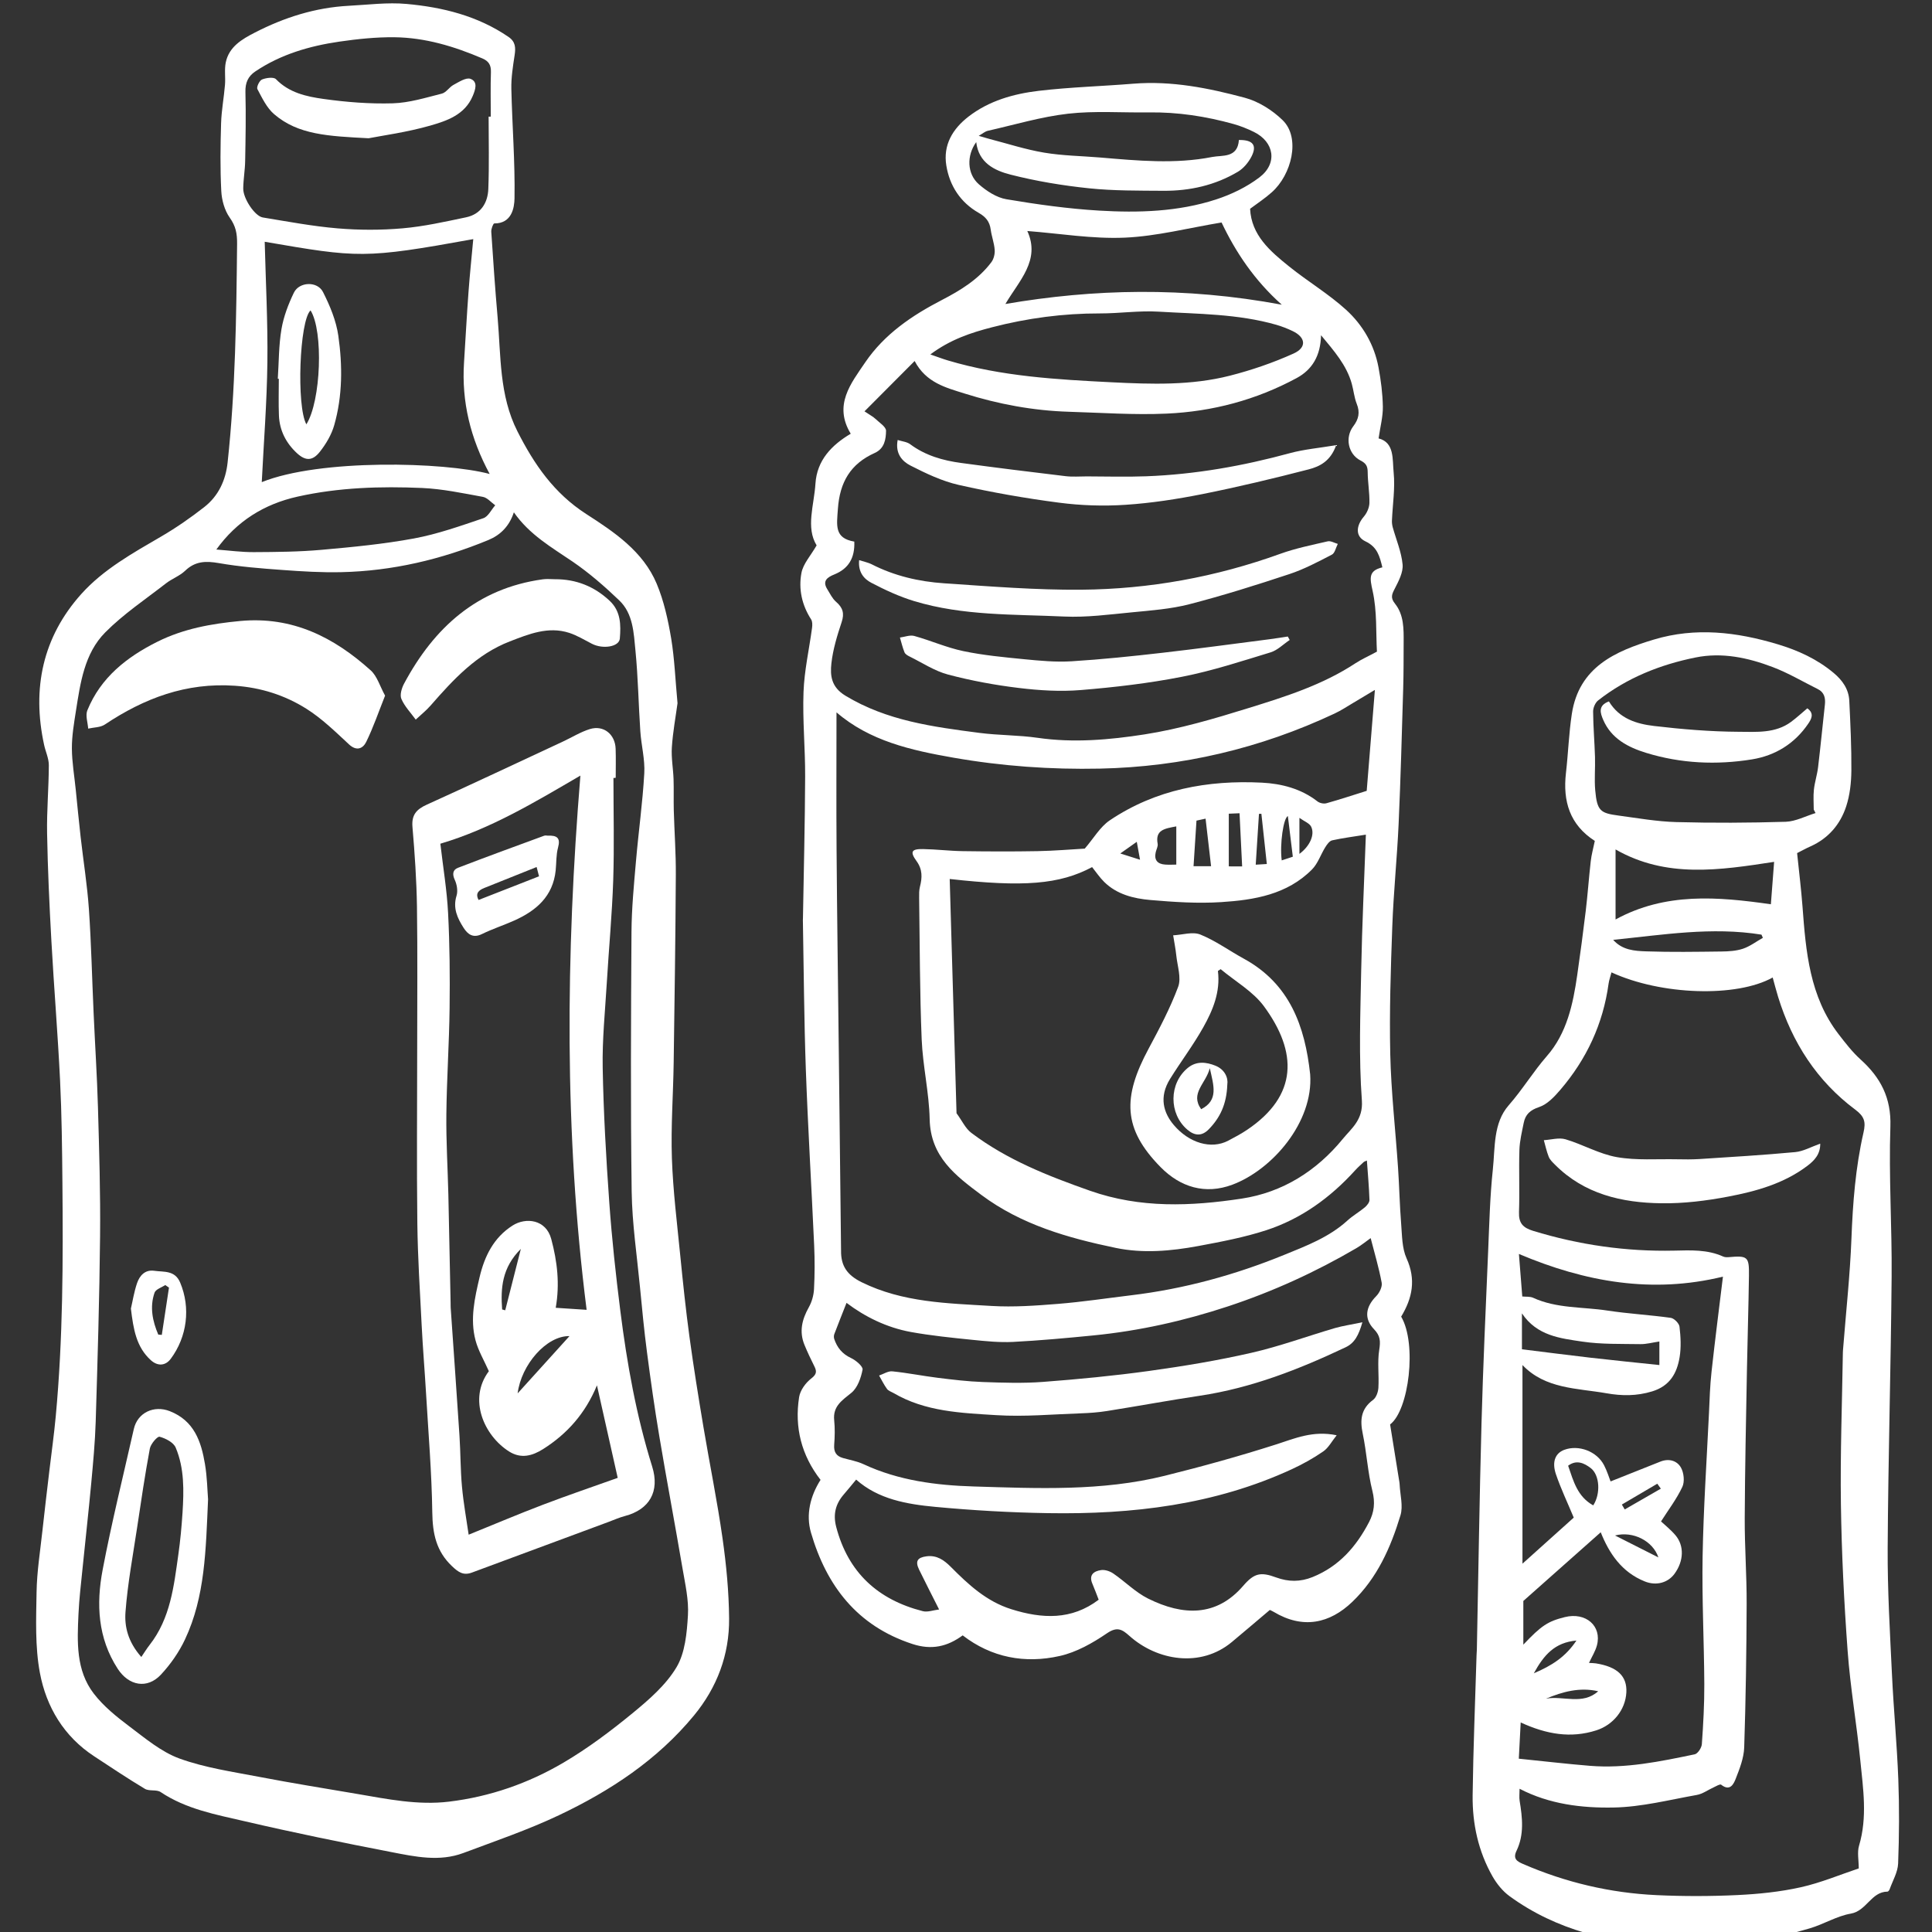
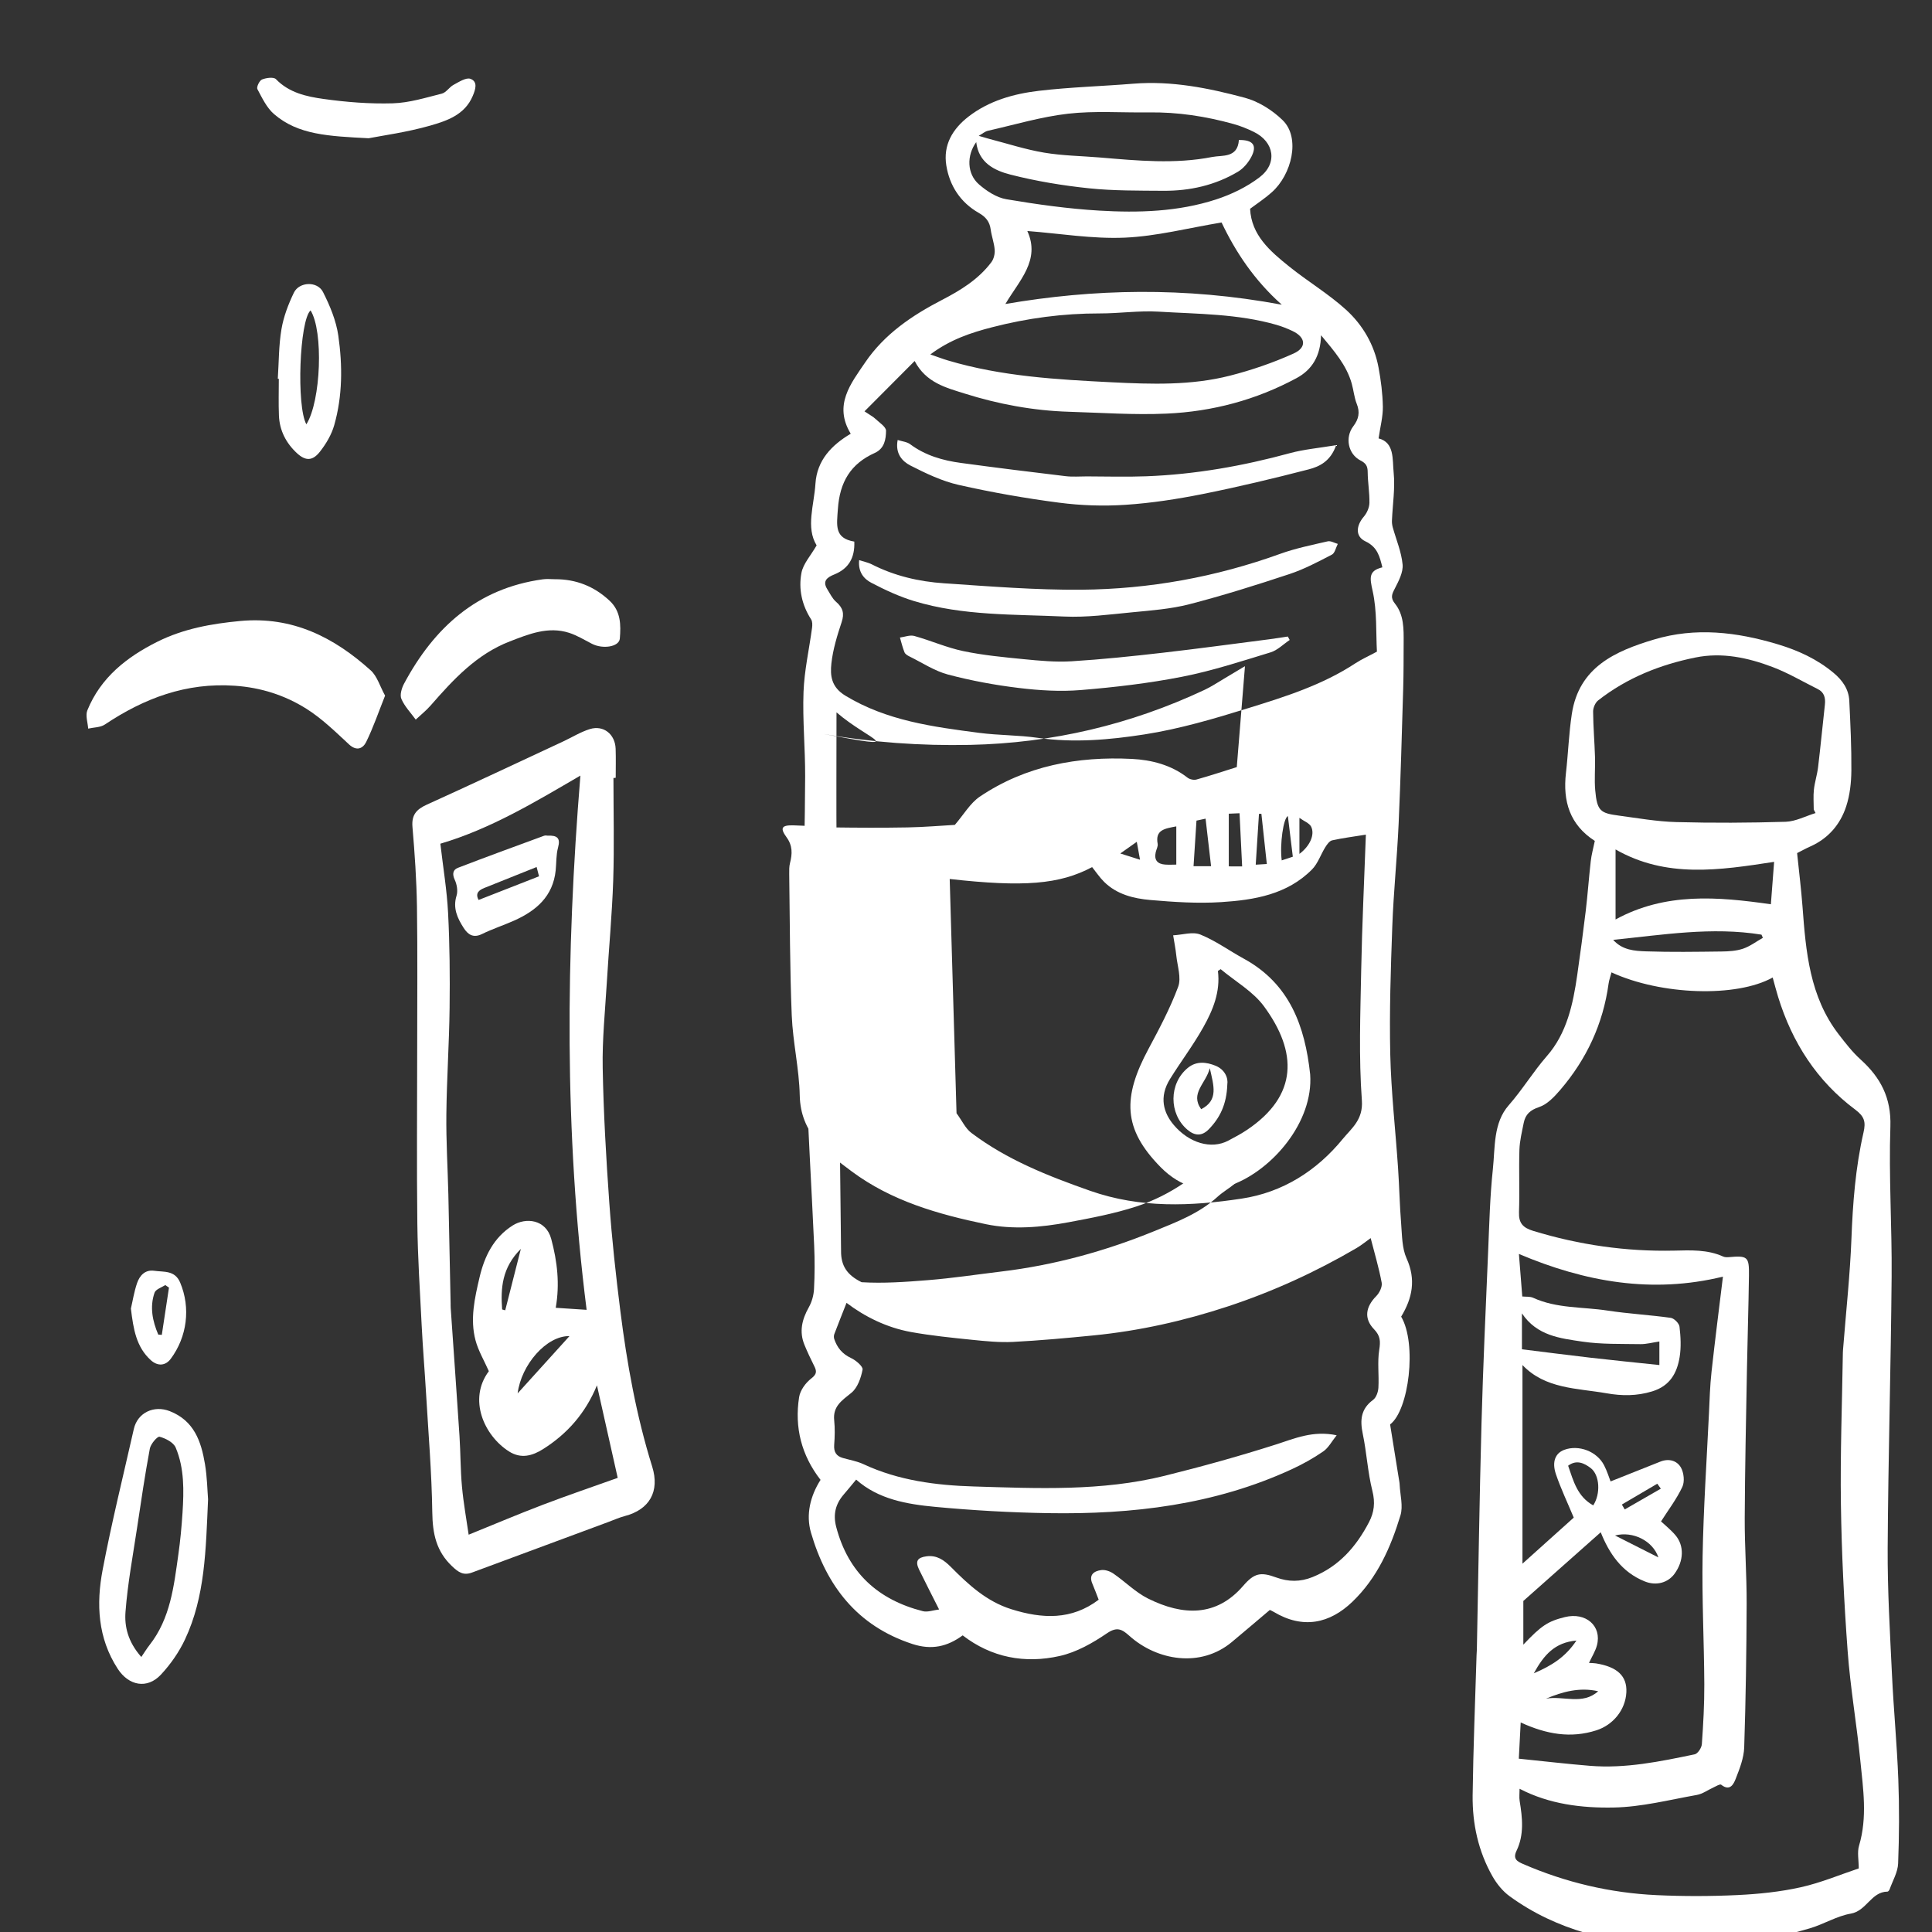
<svg xmlns="http://www.w3.org/2000/svg" version="1.1" id="Ebene_1" x="0px" y="0px" viewBox="0 0 512 512" style="fill:#ffffff;" xml:space="preserve">
  <rect x="0" y="0" width="512" height="512" fill="#333333" stroke="none" />
  <g>
-     <path d="M331.29,55.33c0.33,7.01,5.32,11.25,10.36,15.3c4.93,3.97,10.45,7.25,15.11,11.5c4.39,4.01,7.44,9.23,8.56,15.24   c0.64,3.43,1.09,6.93,1.15,10.41c0.04,2.63-0.68,5.28-1.13,8.4c4.25,1.09,3.64,5.54,3.99,9.03c0.42,4.18-0.27,8.47-0.45,12.71   c-0.03,0.59,0.05,1.22,0.2,1.79c0.91,3.29,2.31,6.54,2.62,9.88c0.19,2.06-1.04,4.39-2.06,6.38c-0.78,1.51-1.22,2.42,0.04,4   c2.39,2.98,2.32,6.71,2.3,10.34c-0.02,4.04,0,8.08-0.12,12.11c-0.36,11.95-0.67,23.91-1.21,35.86c-0.41,9.07-1.35,18.12-1.68,27.2   c-0.41,11.28-0.79,22.58-0.54,33.86c0.23,10.04,1.38,20.06,2.06,30.09c0.34,4.97,0.43,9.95,0.83,14.91   c0.25,3.08,0.21,6.42,1.43,9.13c2.55,5.63,1.54,10.55-1.43,15.45c4.22,7.16,2.07,24.8-2.93,28.57c0.8,4.97,1.55,9.6,2.29,14.24   c0.09,0.58,0.22,1.15,0.24,1.73c0.13,2.73,0.96,5.68,0.21,8.14c-2.58,8.5-6.14,16.57-12.76,22.91c-5.97,5.72-13.06,7.32-20.85,2.64   c-0.33-0.2-0.69-0.35-1-0.5c-3.38,2.86-6.71,5.7-10.08,8.51c-8.27,6.89-19.79,4.94-27.14-1.64c-1.93-1.72-3.24-2.53-5.95-0.68   c-3.8,2.59-8.08,5.02-12.5,6.01c-9.25,2.09-18.1,0.43-25.73-5.46c-4.08,2.99-8.24,3.95-13.34,2.28   c-14.64-4.79-22.76-15.42-26.87-29.52c-1.38-4.76-0.19-9.67,2.54-13.97c-5.07-6.52-6.93-13.9-5.68-21.92   c0.28-1.81,1.73-3.8,3.22-4.95c1.54-1.17,1.46-1.97,0.76-3.35c-0.91-1.81-1.78-3.66-2.55-5.53c-1.46-3.53-0.67-6.77,1.15-10   c0.8-1.43,1.29-3.19,1.37-4.83c0.2-3.83,0.21-7.69,0.04-11.52c-0.7-15.57-1.65-31.14-2.21-46.72c-0.47-13.17-0.54-26.35-0.78-39.53   c0-0.2,0.02-0.39,0.02-0.59c0.21-12.49,0.53-24.99,0.58-37.48c0.03-7.46-0.71-14.95-0.43-22.39c0.21-5.68,1.5-11.32,2.26-16.98   c0.1-0.74,0.12-1.68-0.25-2.25c-2.45-3.8-3.37-8.05-2.56-12.32c0.46-2.43,2.46-4.57,4.02-7.29c-2.91-4.76-0.67-10.62-0.31-16.36   c0.4-6.21,4.29-10.22,9.35-13.23c-4.63-7.61,0.06-13.34,3.86-18.94c5.06-7.43,12.35-12.39,20.26-16.48   c4.97-2.57,9.73-5.48,13.15-10.04c0.64-0.85,0.96-2.2,0.88-3.27c-0.13-1.81-0.82-3.58-1.06-5.4c-0.28-2.1-1.33-3.35-3.18-4.4   c-4.84-2.77-7.71-7.17-8.58-12.56c-0.88-5.42,1.66-9.68,5.88-12.95c5.48-4.23,11.98-6.04,18.63-6.83   c8.32-0.98,16.72-1.21,25.08-1.89c10.11-0.81,19.91,1.15,29.52,3.73c3.65,0.98,7.32,3.3,10.04,5.96c4.79,4.69,2.35,14.46-2.91,19.1   C335.3,52.52,333.34,53.8,331.29,55.33z M229.1,109.01c1.6,1.08,2.31,1.43,2.85,1.95c1.06,1.02,2.87,2.14,2.86,3.2   c-0.03,2.21-0.38,4.7-3,5.88c-6.38,2.87-9.27,7.69-9.76,14.84c-0.3,4.36-0.99,7.75,4.35,8.65c0.17,4.36-1.53,7.18-5.31,8.71   c-1.83,0.74-3.24,1.7-1.84,3.93c0.72,1.14,1.32,2.46,2.31,3.31c1.8,1.55,2.26,3.07,1.48,5.4c-1.18,3.55-2.3,7.21-2.71,10.9   c-0.36,3.27-0.05,6.3,3.7,8.58c10.98,6.66,23.23,8.26,35.51,9.86c5.12,0.67,10.34,0.57,15.45,1.31c9.53,1.38,19.03,0.54,28.34-0.91   c9.3-1.45,18.47-4.16,27.49-6.96c9.79-3.03,19.63-6.13,28.34-11.86c1.66-1.09,3.5-1.9,5.74-3.11c-0.28-5.01,0.06-10.72-1.14-16.09   c-0.76-3.42-1.14-5.35,2.58-6.25c-0.71-2.9-1.31-5.39-4.49-6.89c-2.75-1.3-2.48-4.15-0.41-6.56c0.81-0.95,1.44-2.39,1.47-3.61   c0.06-2.72-0.44-5.45-0.46-8.18c-0.01-1.56-0.43-2.33-1.91-3.08c-3.29-1.69-4.16-6.1-1.91-9.06c1.44-1.89,1.83-3.69,0.92-5.95   c-0.67-1.69-0.83-3.58-1.32-5.34c-1.39-4.94-4.65-8.63-8.14-12.84c-0.13,5.47-2.35,9.13-6.48,11.36   c-10.73,5.79-22.32,8.87-34.42,9.41c-8.61,0.39-17.27-0.23-25.91-0.49c-9.45-0.29-18.7-2.01-27.68-4.84   c-4.9-1.55-10.18-2.83-13.21-8.61C237.95,100.12,233.72,104.37,229.1,109.01z M224.34,345.27c-1.12,2.85-2.2,5.55-3.23,8.26   c-0.15,0.39-0.16,0.91-0.03,1.31c0.77,2.28,2.11,3.96,4.43,5.04c1.3,0.6,3.24,2.25,3.08,3.09c-0.42,2.19-1.33,4.8-2.95,6.13   c-2.49,2.03-4.96,3.55-4.57,7.3c0.22,2.14,0.16,4.34,0,6.5c-0.14,1.88,0.54,2.98,2.32,3.49c1.84,0.52,3.77,0.85,5.48,1.65   c9.25,4.32,19.25,5.59,29.15,5.89c16.9,0.51,33.94,1.31,50.59-2.82c9.92-2.46,19.78-5.19,29.51-8.3c5.03-1.61,9.81-3.76,16.11-2.45   c-1.32,1.65-2.18,3.34-3.55,4.28c-2.6,1.8-5.41,3.36-8.28,4.69c-20.51,9.49-42.34,12.03-64.61,11.67   c-9.98-0.16-19.97-0.73-29.9-1.66c-7.56-0.71-15.14-2.01-21-7.23c-1.17,1.4-2.2,2.69-3.28,3.93c-2.18,2.52-2.88,5.27-2.01,8.61   c3.17,12.1,11.06,19.3,22.96,22.33c1.28,0.32,2.78-0.27,4.31-0.45c-2-3.98-3.69-7.25-5.3-10.56c-1.08-2.23-0.46-3.21,1.96-3.53   c2.73-0.36,4.65,1,6.43,2.79c4.68,4.71,9.46,9.16,16.06,11.23c8.18,2.57,15.97,2.92,23.14-2.52c-0.54-1.38-1.07-2.83-1.67-4.24   c-1.02-2.36,0.42-3.34,2.31-3.61c1.03-0.15,2.35,0.3,3.24,0.91c3.12,2.14,5.87,4.97,9.2,6.63c9.27,4.61,18.11,4.86,25.2-3.35   c2.96-3.43,4.65-3.75,8.79-2.23c3.18,1.16,6.33,1.22,9.63-0.12c7.02-2.84,11.57-8.08,14.95-14.56c1.36-2.61,1.66-5.18,0.89-8.25   c-1.25-4.95-1.51-10.15-2.56-15.17c-0.76-3.64-0.5-6.58,2.74-8.97c0.83-0.61,1.35-2.11,1.41-3.24c0.19-3.34-0.3-6.76,0.22-10.02   c0.36-2.26,0.3-3.72-1.37-5.45c-2.74-2.84-2.25-5.92,0.58-8.79c0.85-0.86,1.64-2.47,1.44-3.55c-0.73-3.94-1.89-7.8-2.92-11.82   c-1.23,0.87-2.43,1.87-3.76,2.65c-10.81,6.33-22.16,11.51-34.05,15.44c-11.61,3.83-23.49,6.5-35.67,7.7   c-7.09,0.7-14.18,1.35-21.29,1.72c-3.6,0.18-7.25-0.19-10.86-0.56c-5.41-0.55-10.83-1.1-16.17-2.06   C234.99,351.83,229.19,348.95,224.34,345.27z M221.68,188.78c0,12.22-0.07,24.32,0.02,36.42c0.13,17.8,0.39,35.6,0.59,53.4   c0.2,17.41,0.4,34.82,0.59,52.22c0,0.2,0.01,0.39,0.01,0.59c-0.06,4.02,1.56,6.47,5.45,8.39c10.95,5.4,22.74,5.58,34.43,6.29   c5.84,0.35,11.77-0.08,17.62-0.55c6.48-0.52,12.92-1.5,19.38-2.28c14.01-1.68,27.5-5.38,40.54-10.7   c5.91-2.41,11.94-4.69,16.79-9.12c1.42-1.29,3.13-2.26,4.6-3.49c0.57-0.48,1.24-1.31,1.22-1.95c-0.11-3.45-0.43-6.89-0.68-10.45   c-0.49,0.23-0.7,0.27-0.83,0.39c-0.79,0.74-1.61,1.46-2.33,2.26c-6.55,7.21-14.28,12.82-23.54,15.83   c-5.84,1.9-11.94,3.05-17.99,4.18c-7.23,1.34-14.62,2-21.85,0.5c-12.65-2.63-25.02-6.13-35.64-14.05   c-6.88-5.13-13.48-10.13-13.69-20.06c-0.15-7.07-1.83-14.11-2.12-21.19c-0.51-12.48-0.49-24.99-0.67-37.49   c-0.01-0.98-0.03-1.99,0.21-2.92c0.62-2.42,0.71-4.59-0.91-6.82c-1.79-2.46-1.33-3.23,1.74-3.17c3.51,0.06,7.02,0.5,10.53,0.55   c6.6,0.09,13.2,0.12,19.8,0c4.46-0.08,8.92-0.47,12.52-0.67c2.36-2.73,4.07-5.77,6.64-7.5c12.16-8.19,25.96-10.7,40.31-9.98   c5.15,0.26,10.38,1.58,14.72,4.97c0.58,0.45,1.66,0.69,2.37,0.49c3.59-1,7.13-2.18,10.68-3.29c0.69-8.58,1.41-17.36,2.17-26.75   c-2.32,1.39-3.97,2.39-5.63,3.37c-1.68,0.99-3.3,2.08-5.06,2.9c-19.69,9.25-40.44,14.13-62.18,14.59   c-13.02,0.27-25.97-0.65-38.83-2.9C241.43,198.83,230.46,196.36,221.68,188.78z M361.97,221.19c-3.28,0.53-6.14,0.89-8.94,1.51   c-0.71,0.16-1.36,1.09-1.81,1.81c-1.22,1.95-1.96,4.32-3.52,5.9c-6.59,6.66-15.32,8.1-24.07,8.66c-6.23,0.4-12.55-0.02-18.78-0.56   c-4.43-0.39-8.85-1.47-12.22-4.78c-1.21-1.19-2.17-2.64-3.21-3.94c-8.64,4.6-18.16,5.34-37.74,3.15   c0.61,21.01,1.22,42.1,1.81,62.08c1.47,1.99,2.37,4.04,3.93,5.21c9.48,7.15,20.33,11.42,31.47,15.34   c13.32,4.68,26.74,4.11,40.19,2.07c10.84-1.64,19.87-7.37,26.76-15.8c2.26-2.77,5.44-5.06,5.07-10.19   c-0.84-11.46-0.4-23.03-0.18-34.54C360.96,245.13,361.54,233.17,361.97,221.19z M246.55,93.93c1.95,0.67,3.29,1.19,4.65,1.59   c14.18,4.23,28.86,5.06,43.48,5.79c10.43,0.52,21,0.87,31.25-1.75c5.76-1.47,11.47-3.43,16.88-5.87c3.56-1.61,3.22-4.3-0.24-5.95   c-1.38-0.66-2.83-1.23-4.31-1.66c-10.21-2.93-20.78-2.86-31.24-3.49c-5.16-0.31-10.37,0.48-15.56,0.47   c-9.68-0.02-19.2,1.25-28.53,3.66C257.35,88.16,251.83,89.97,246.55,93.93z M328.32,37.1c3.74-0.06,4.87,1.41,3.32,4.42   c-0.8,1.54-2.09,3.1-3.56,3.98c-6.06,3.61-12.77,5.11-19.78,5.06c-6.58-0.05-13.19,0.02-19.71-0.66c-7-0.73-14.01-1.89-20.82-3.63   c-4.18-1.07-8.43-3.1-9.06-8.61c-2.58,3.56-2.46,8.41,0.7,11.18c2.05,1.79,4.69,3.52,7.29,3.96c8.12,1.37,16.33,2.52,24.55,3.01   c10.44,0.62,20.95,0.32,31.01-2.95c4.06-1.32,8.12-3.28,11.5-5.85c4.88-3.69,3.95-9.41-1.49-12.06c-1.72-0.84-3.52-1.57-5.36-2.08   c-7.34-2.05-14.81-3.19-22.46-3.08c-7.13,0.1-14.33-0.46-21.38,0.34c-7.17,0.82-14.19,2.93-21.27,4.53   c-0.77,0.17-1.44,0.78-2.43,1.34c1.23,0.35,2.03,0.61,2.84,0.82c4.82,1.25,9.6,2.81,14.49,3.63c4.88,0.82,9.89,0.88,14.84,1.29   c9.92,0.84,19.86,1.8,29.72-0.14C323.91,41.08,327.99,41.95,328.32,37.1z M323.73,58.96c-8.73,1.44-17.16,3.65-25.67,4.02   c-8.57,0.37-17.21-1.1-25.81-1.76c3.55,7.74-2.19,13.17-5.81,19.34c23.31-3.99,47.43-4.62,73.25,0.19   C332.39,74.25,327.42,66.74,323.73,58.96z M311.73,219c-3.08,0.59-5.62,0.91-4.94,4.61c0.13,0.69-0.34,1.48-0.51,2.23   c-0.47,2.06,0.44,3.13,2.47,3.28c1.1,0.08,2.21,0.01,2.98,0.01C311.73,225.56,311.73,222.47,311.73,219z M329.18,229.61   c-0.24-4.87-0.46-9.42-0.69-14.09c-1.19,0.05-2.22,0.1-2.85,0.12c0,4.88,0,9.43,0,13.96C327.06,229.61,328.02,229.61,329.18,229.61   z M317.08,217.47c-0.27,4.14-0.52,8.07-0.78,12.09c1.7,0,3.12,0,4.65,0c-0.5-4.32-0.98-8.46-1.46-12.61   C318.71,217.12,317.95,217.29,317.08,217.47z M344.36,216.74c0,3.67,0,6.52,0,9.55c2.75-2.04,4.15-5.08,3.11-7.21   C347.01,218.15,345.64,217.67,344.36,216.74z M341.3,216.28c-1.17,0.45-2.19,7.45-1.63,11.73c1.02-0.34,2-0.66,2.94-0.97   C342.17,223.4,341.74,219.92,341.3,216.28z M334.28,215.66c-0.21,0.01-0.42,0.01-0.64,0.02c-0.28,4.42-0.56,8.84-0.86,13.47   c1.23-0.07,2.06-0.12,2.94-0.18C335.22,224.39,334.75,220.03,334.28,215.66z M301.26,223.09c-1.43,1.01-2.62,1.85-4.37,3.09   c2.11,0.67,3.56,1.13,5.23,1.66C301.82,226.19,301.58,224.88,301.26,223.09z" />
+     <path d="M331.29,55.33c0.33,7.01,5.32,11.25,10.36,15.3c4.93,3.97,10.45,7.25,15.11,11.5c4.39,4.01,7.44,9.23,8.56,15.24   c0.64,3.43,1.09,6.93,1.15,10.41c0.04,2.63-0.68,5.28-1.13,8.4c4.25,1.09,3.64,5.54,3.99,9.03c0.42,4.18-0.27,8.47-0.45,12.71   c-0.03,0.59,0.05,1.22,0.2,1.79c0.91,3.29,2.31,6.54,2.62,9.88c0.19,2.06-1.04,4.39-2.06,6.38c-0.78,1.51-1.22,2.42,0.04,4   c2.39,2.98,2.32,6.71,2.3,10.34c-0.02,4.04,0,8.08-0.12,12.11c-0.36,11.95-0.67,23.91-1.21,35.86c-0.41,9.07-1.35,18.12-1.68,27.2   c-0.41,11.28-0.79,22.58-0.54,33.86c0.23,10.04,1.38,20.06,2.06,30.09c0.34,4.97,0.43,9.95,0.83,14.91   c0.25,3.08,0.21,6.42,1.43,9.13c2.55,5.63,1.54,10.55-1.43,15.45c4.22,7.16,2.07,24.8-2.93,28.57c0.8,4.97,1.55,9.6,2.29,14.24   c0.09,0.58,0.22,1.15,0.24,1.73c0.13,2.73,0.96,5.68,0.21,8.14c-2.58,8.5-6.14,16.57-12.76,22.91c-5.97,5.72-13.06,7.32-20.85,2.64   c-0.33-0.2-0.69-0.35-1-0.5c-3.38,2.86-6.71,5.7-10.08,8.51c-8.27,6.89-19.79,4.94-27.14-1.64c-1.93-1.72-3.24-2.53-5.95-0.68   c-3.8,2.59-8.08,5.02-12.5,6.01c-9.25,2.09-18.1,0.43-25.73-5.46c-4.08,2.99-8.24,3.95-13.34,2.28   c-14.64-4.79-22.76-15.42-26.87-29.52c-1.38-4.76-0.19-9.67,2.54-13.97c-5.07-6.52-6.93-13.9-5.68-21.92   c0.28-1.81,1.73-3.8,3.22-4.95c1.54-1.17,1.46-1.97,0.76-3.35c-0.91-1.81-1.78-3.66-2.55-5.53c-1.46-3.53-0.67-6.77,1.15-10   c0.8-1.43,1.29-3.19,1.37-4.83c0.2-3.83,0.21-7.69,0.04-11.52c-0.7-15.57-1.65-31.14-2.21-46.72c-0.47-13.17-0.54-26.35-0.78-39.53   c0-0.2,0.02-0.39,0.02-0.59c0.21-12.49,0.53-24.99,0.58-37.48c0.03-7.46-0.71-14.95-0.43-22.39c0.21-5.68,1.5-11.32,2.26-16.98   c0.1-0.74,0.12-1.68-0.25-2.25c-2.45-3.8-3.37-8.05-2.56-12.32c0.46-2.43,2.46-4.57,4.02-7.29c-2.91-4.76-0.67-10.62-0.31-16.36   c0.4-6.21,4.29-10.22,9.35-13.23c-4.63-7.61,0.06-13.34,3.86-18.94c5.06-7.43,12.35-12.39,20.26-16.48   c4.97-2.57,9.73-5.48,13.15-10.04c0.64-0.85,0.96-2.2,0.88-3.27c-0.13-1.81-0.82-3.58-1.06-5.4c-0.28-2.1-1.33-3.35-3.18-4.4   c-4.84-2.77-7.71-7.17-8.58-12.56c-0.88-5.42,1.66-9.68,5.88-12.95c5.48-4.23,11.98-6.04,18.63-6.83   c8.32-0.98,16.72-1.21,25.08-1.89c10.11-0.81,19.91,1.15,29.52,3.73c3.65,0.98,7.32,3.3,10.04,5.96c4.79,4.69,2.35,14.46-2.91,19.1   C335.3,52.52,333.34,53.8,331.29,55.33z M229.1,109.01c1.6,1.08,2.31,1.43,2.85,1.95c1.06,1.02,2.87,2.14,2.86,3.2   c-0.03,2.21-0.38,4.7-3,5.88c-6.38,2.87-9.27,7.69-9.76,14.84c-0.3,4.36-0.99,7.75,4.35,8.65c0.17,4.36-1.53,7.18-5.31,8.71   c-1.83,0.74-3.24,1.7-1.84,3.93c0.72,1.14,1.32,2.46,2.31,3.31c1.8,1.55,2.26,3.07,1.48,5.4c-1.18,3.55-2.3,7.21-2.71,10.9   c-0.36,3.27-0.05,6.3,3.7,8.58c10.98,6.66,23.23,8.26,35.51,9.86c5.12,0.67,10.34,0.57,15.45,1.31c9.53,1.38,19.03,0.54,28.34-0.91   c9.3-1.45,18.47-4.16,27.49-6.96c9.79-3.03,19.63-6.13,28.34-11.86c1.66-1.09,3.5-1.9,5.74-3.11c-0.28-5.01,0.06-10.72-1.14-16.09   c-0.76-3.42-1.14-5.35,2.58-6.25c-0.71-2.9-1.31-5.39-4.49-6.89c-2.75-1.3-2.48-4.15-0.41-6.56c0.81-0.95,1.44-2.39,1.47-3.61   c0.06-2.72-0.44-5.45-0.46-8.18c-0.01-1.56-0.43-2.33-1.91-3.08c-3.29-1.69-4.16-6.1-1.91-9.06c1.44-1.89,1.83-3.69,0.92-5.95   c-0.67-1.69-0.83-3.58-1.32-5.34c-1.39-4.94-4.65-8.63-8.14-12.84c-0.13,5.47-2.35,9.13-6.48,11.36   c-10.73,5.79-22.32,8.87-34.42,9.41c-8.61,0.39-17.27-0.23-25.91-0.49c-9.45-0.29-18.7-2.01-27.68-4.84   c-4.9-1.55-10.18-2.83-13.21-8.61C237.95,100.12,233.72,104.37,229.1,109.01z M224.34,345.27c-1.12,2.85-2.2,5.55-3.23,8.26   c-0.15,0.39-0.16,0.91-0.03,1.31c0.77,2.28,2.11,3.96,4.43,5.04c1.3,0.6,3.24,2.25,3.08,3.09c-0.42,2.19-1.33,4.8-2.95,6.13   c-2.49,2.03-4.96,3.55-4.57,7.3c0.22,2.14,0.16,4.34,0,6.5c-0.14,1.88,0.54,2.98,2.32,3.49c1.84,0.52,3.77,0.85,5.48,1.65   c9.25,4.32,19.25,5.59,29.15,5.89c16.9,0.51,33.94,1.31,50.59-2.82c9.92-2.46,19.78-5.19,29.51-8.3c5.03-1.61,9.81-3.76,16.11-2.45   c-1.32,1.65-2.18,3.34-3.55,4.28c-2.6,1.8-5.41,3.36-8.28,4.69c-20.51,9.49-42.34,12.03-64.61,11.67   c-9.98-0.16-19.97-0.73-29.9-1.66c-7.56-0.71-15.14-2.01-21-7.23c-1.17,1.4-2.2,2.69-3.28,3.93c-2.18,2.52-2.88,5.27-2.01,8.61   c3.17,12.1,11.06,19.3,22.96,22.33c1.28,0.32,2.78-0.27,4.31-0.45c-2-3.98-3.69-7.25-5.3-10.56c-1.08-2.23-0.46-3.21,1.96-3.53   c2.73-0.36,4.65,1,6.43,2.79c4.68,4.71,9.46,9.16,16.06,11.23c8.18,2.57,15.97,2.92,23.14-2.52c-0.54-1.38-1.07-2.83-1.67-4.24   c-1.02-2.36,0.42-3.34,2.31-3.61c1.03-0.15,2.35,0.3,3.24,0.91c3.12,2.14,5.87,4.97,9.2,6.63c9.27,4.61,18.11,4.86,25.2-3.35   c2.96-3.43,4.65-3.75,8.79-2.23c3.18,1.16,6.33,1.22,9.63-0.12c7.02-2.84,11.57-8.08,14.95-14.56c1.36-2.61,1.66-5.18,0.89-8.25   c-1.25-4.95-1.51-10.15-2.56-15.17c-0.76-3.64-0.5-6.58,2.74-8.97c0.83-0.61,1.35-2.11,1.41-3.24c0.19-3.34-0.3-6.76,0.22-10.02   c0.36-2.26,0.3-3.72-1.37-5.45c-2.74-2.84-2.25-5.92,0.58-8.79c0.85-0.86,1.64-2.47,1.44-3.55c-0.73-3.94-1.89-7.8-2.92-11.82   c-1.23,0.87-2.43,1.87-3.76,2.65c-10.81,6.33-22.16,11.51-34.05,15.44c-11.61,3.83-23.49,6.5-35.67,7.7   c-7.09,0.7-14.18,1.35-21.29,1.72c-3.6,0.18-7.25-0.19-10.86-0.56c-5.41-0.55-10.83-1.1-16.17-2.06   C234.99,351.83,229.19,348.95,224.34,345.27z M221.68,188.78c0,12.22-0.07,24.32,0.02,36.42c0.13,17.8,0.39,35.6,0.59,53.4   c0.2,17.41,0.4,34.82,0.59,52.22c0,0.2,0.01,0.39,0.01,0.59c-0.06,4.02,1.56,6.47,5.45,8.39c5.84,0.35,11.77-0.08,17.62-0.55c6.48-0.52,12.92-1.5,19.38-2.28c14.01-1.68,27.5-5.38,40.54-10.7   c5.91-2.41,11.94-4.69,16.79-9.12c1.42-1.29,3.13-2.26,4.6-3.49c0.57-0.48,1.24-1.31,1.22-1.95c-0.11-3.45-0.43-6.89-0.68-10.45   c-0.49,0.23-0.7,0.27-0.83,0.39c-0.79,0.74-1.61,1.46-2.33,2.26c-6.55,7.21-14.28,12.82-23.54,15.83   c-5.84,1.9-11.94,3.05-17.99,4.18c-7.23,1.34-14.62,2-21.85,0.5c-12.65-2.63-25.02-6.13-35.64-14.05   c-6.88-5.13-13.48-10.13-13.69-20.06c-0.15-7.07-1.83-14.11-2.12-21.19c-0.51-12.48-0.49-24.99-0.67-37.49   c-0.01-0.98-0.03-1.99,0.21-2.92c0.62-2.42,0.71-4.59-0.91-6.82c-1.79-2.46-1.33-3.23,1.74-3.17c3.51,0.06,7.02,0.5,10.53,0.55   c6.6,0.09,13.2,0.12,19.8,0c4.46-0.08,8.92-0.47,12.52-0.67c2.36-2.73,4.07-5.77,6.64-7.5c12.16-8.19,25.96-10.7,40.31-9.98   c5.15,0.26,10.38,1.58,14.72,4.97c0.58,0.45,1.66,0.69,2.37,0.49c3.59-1,7.13-2.18,10.68-3.29c0.69-8.58,1.41-17.36,2.17-26.75   c-2.32,1.39-3.97,2.39-5.63,3.37c-1.68,0.99-3.3,2.08-5.06,2.9c-19.69,9.25-40.44,14.13-62.18,14.59   c-13.02,0.27-25.97-0.65-38.83-2.9C241.43,198.83,230.46,196.36,221.68,188.78z M361.97,221.19c-3.28,0.53-6.14,0.89-8.94,1.51   c-0.71,0.16-1.36,1.09-1.81,1.81c-1.22,1.95-1.96,4.32-3.52,5.9c-6.59,6.66-15.32,8.1-24.07,8.66c-6.23,0.4-12.55-0.02-18.78-0.56   c-4.43-0.39-8.85-1.47-12.22-4.78c-1.21-1.19-2.17-2.64-3.21-3.94c-8.64,4.6-18.16,5.34-37.74,3.15   c0.61,21.01,1.22,42.1,1.81,62.08c1.47,1.99,2.37,4.04,3.93,5.21c9.48,7.15,20.33,11.42,31.47,15.34   c13.32,4.68,26.74,4.11,40.19,2.07c10.84-1.64,19.87-7.37,26.76-15.8c2.26-2.77,5.44-5.06,5.07-10.19   c-0.84-11.46-0.4-23.03-0.18-34.54C360.96,245.13,361.54,233.17,361.97,221.19z M246.55,93.93c1.95,0.67,3.29,1.19,4.65,1.59   c14.18,4.23,28.86,5.06,43.48,5.79c10.43,0.52,21,0.87,31.25-1.75c5.76-1.47,11.47-3.43,16.88-5.87c3.56-1.61,3.22-4.3-0.24-5.95   c-1.38-0.66-2.83-1.23-4.31-1.66c-10.21-2.93-20.78-2.86-31.24-3.49c-5.16-0.31-10.37,0.48-15.56,0.47   c-9.68-0.02-19.2,1.25-28.53,3.66C257.35,88.16,251.83,89.97,246.55,93.93z M328.32,37.1c3.74-0.06,4.87,1.41,3.32,4.42   c-0.8,1.54-2.09,3.1-3.56,3.98c-6.06,3.61-12.77,5.11-19.78,5.06c-6.58-0.05-13.19,0.02-19.71-0.66c-7-0.73-14.01-1.89-20.82-3.63   c-4.18-1.07-8.43-3.1-9.06-8.61c-2.58,3.56-2.46,8.41,0.7,11.18c2.05,1.79,4.69,3.52,7.29,3.96c8.12,1.37,16.33,2.52,24.55,3.01   c10.44,0.62,20.95,0.32,31.01-2.95c4.06-1.32,8.12-3.28,11.5-5.85c4.88-3.69,3.95-9.41-1.49-12.06c-1.72-0.84-3.52-1.57-5.36-2.08   c-7.34-2.05-14.81-3.19-22.46-3.08c-7.13,0.1-14.33-0.46-21.38,0.34c-7.17,0.82-14.19,2.93-21.27,4.53   c-0.77,0.17-1.44,0.78-2.43,1.34c1.23,0.35,2.03,0.61,2.84,0.82c4.82,1.25,9.6,2.81,14.49,3.63c4.88,0.82,9.89,0.88,14.84,1.29   c9.92,0.84,19.86,1.8,29.72-0.14C323.91,41.08,327.99,41.95,328.32,37.1z M323.73,58.96c-8.73,1.44-17.16,3.65-25.67,4.02   c-8.57,0.37-17.21-1.1-25.81-1.76c3.55,7.74-2.19,13.17-5.81,19.34c23.31-3.99,47.43-4.62,73.25,0.19   C332.39,74.25,327.42,66.74,323.73,58.96z M311.73,219c-3.08,0.59-5.62,0.91-4.94,4.61c0.13,0.69-0.34,1.48-0.51,2.23   c-0.47,2.06,0.44,3.13,2.47,3.28c1.1,0.08,2.21,0.01,2.98,0.01C311.73,225.56,311.73,222.47,311.73,219z M329.18,229.61   c-0.24-4.87-0.46-9.42-0.69-14.09c-1.19,0.05-2.22,0.1-2.85,0.12c0,4.88,0,9.43,0,13.96C327.06,229.61,328.02,229.61,329.18,229.61   z M317.08,217.47c-0.27,4.14-0.52,8.07-0.78,12.09c1.7,0,3.12,0,4.65,0c-0.5-4.32-0.98-8.46-1.46-12.61   C318.71,217.12,317.95,217.29,317.08,217.47z M344.36,216.74c0,3.67,0,6.52,0,9.55c2.75-2.04,4.15-5.08,3.11-7.21   C347.01,218.15,345.64,217.67,344.36,216.74z M341.3,216.28c-1.17,0.45-2.19,7.45-1.63,11.73c1.02-0.34,2-0.66,2.94-0.97   C342.17,223.4,341.74,219.92,341.3,216.28z M334.28,215.66c-0.21,0.01-0.42,0.01-0.64,0.02c-0.28,4.42-0.56,8.84-0.86,13.47   c1.23-0.07,2.06-0.12,2.94-0.18C335.22,224.39,334.75,220.03,334.28,215.66z M301.26,223.09c-1.43,1.01-2.62,1.85-4.37,3.09   c2.11,0.67,3.56,1.13,5.23,1.66C301.82,226.19,301.58,224.88,301.26,223.09z" />
    <path d="M422.64,222.85c-6.65-4.28-8.5-10.52-7.65-17.97c0.6-5.22,0.77-10.5,1.56-15.68c1.89-12.38,11.46-16.63,21.78-19.72   c11-3.3,21.88-2.01,32.74,1.25c5.49,1.65,10.48,3.94,14.86,7.6c2.33,1.94,4,4.3,4.15,7.38c0.3,6.17,0.6,12.35,0.55,18.52   c-0.03,3.17-0.39,6.47-1.37,9.46c-1.56,4.77-4.7,8.47-9.44,10.6c-1.31,0.58-2.56,1.29-3.57,1.79c0.51,4.94,1.08,9.54,1.43,14.15   c0.89,11.96,1.88,23.89,9.6,33.89c1.79,2.32,3.62,4.69,5.78,6.64c5.31,4.8,8.16,10.16,7.91,17.77   c-0.45,13.24,0.44,26.53,0.33,39.79c-0.2,23.98-0.91,47.96-1.05,71.94c-0.06,11.18,0.61,22.36,1.14,33.53   c0.44,9.27,1.33,18.52,1.68,27.79c0.28,7.41,0.24,14.85-0.05,22.27c-0.09,2.3-1.44,4.55-2.24,6.81c-0.09,0.26-0.38,0.64-0.57,0.64   c-4.34,0.03-5.54,5.11-9.73,5.83c-3.74,0.64-7.18,2.82-10.87,3.9c-12.21,3.57-24.69,5.57-37.44,4.79   c-15.11-0.92-29.59-4.18-42.12-13.31c-1.82-1.32-3.38-3.26-4.51-5.23c-3.78-6.64-5.37-13.95-5.28-21.51   c0.16-12.38,0.67-24.76,1.04-37.14c0.01-0.49,0.07-0.98,0.08-1.48c0.4-19.98,0.69-39.96,1.23-59.93   c0.41-15.22,1.12-30.43,1.76-45.64c0.31-7.24,0.48-14.51,1.25-21.71c0.62-5.81,0.07-12.25,4.2-16.96   c3.66-4.17,6.49-8.89,10.13-13.06c5.27-6.02,6.92-13.72,8.03-21.46c0.81-5.67,1.58-11.36,2.26-17.05c0.52-4.36,0.82-8.74,1.32-13.1   C421.75,226.53,422.23,224.84,422.64,222.85z M427.06,257.69c-0.29,1.11-0.64,2.04-0.77,3c-1.46,10.67-5.84,20.02-12.81,28.15   c-1.56,1.82-3.45,3.83-5.59,4.54c-2.4,0.8-3.64,1.95-4.09,4.2c-0.47,2.36-1.06,4.74-1.14,7.12c-0.17,5.51,0.08,11.03-0.11,16.53   c-0.1,2.89,1.02,4.13,3.74,4.96c12.2,3.73,24.64,5.52,37.39,5.24c4.38-0.1,8.8-0.32,12.96,1.56c0.42,0.19,0.96,0.21,1.44,0.17   c5.07-0.44,5.48-0.16,5.41,4.91c-0.11,8.26-0.38,16.52-0.53,24.78c-0.24,13.17-0.53,26.34-0.59,39.52   c-0.03,7.56,0.54,15.11,0.51,22.67c-0.05,12.68-0.23,25.36-0.65,38.03c-0.09,2.79-1.19,5.62-2.23,8.27   c-0.55,1.41-1.51,3.5-3.88,1.62c-0.3-0.24-1.35,0.42-2.02,0.72c-1.48,0.67-2.89,1.73-4.44,2c-7.32,1.3-14.67,3.2-22.04,3.33   c-8.45,0.16-17.03-0.87-24.92-4.97c0,1.25-0.13,2.26,0.02,3.21c0.74,4.48,1.23,8.97-0.82,13.21c-1.05,2.17,0.18,2.84,1.69,3.5   c11.31,4.91,23.15,7.7,35.45,8.27c7.13,0.33,14.29,0.32,21.42-0.02c5.62-0.27,11.29-0.85,16.77-2.07   c5.34-1.19,10.47-3.36,15.36-4.99c0-2.22-0.45-4.27,0.08-6.04c2.25-7.53,1.08-15.08,0.33-22.59c-0.97-9.69-2.65-19.33-3.36-29.03   c-0.95-12.93-1.59-25.9-1.78-38.86c-0.19-13.38,0.31-26.77,0.52-40.16c0.01-0.49,0.06-0.98,0.1-1.47   c0.75-9.57,1.8-19.12,2.17-28.71c0.36-9.48,1.08-18.89,3.19-28.12c0.66-2.86,0.27-4.27-2.17-6.1   c-10.17-7.59-16.73-17.81-20.45-29.88c-0.52-1.68-0.95-3.39-1.44-5.14C460.21,264.4,440.19,263.74,427.06,257.69z M424.21,406.07   c-6.77,6.01-13.7,12.16-20.51,18.2c0,3.64,0,7.43,0,11.58c4.77-5.05,6.51-6.19,10.99-7.3c5.57-1.39,9.88,2.36,8.51,7.5   c-0.42,1.57-1.34,3-2.1,4.64c0.69,0.04,1.26,0.04,1.82,0.12c5.71,0.91,8.31,3.39,8.08,7.7c-0.25,4.67-3.54,8.64-7.96,10.05   c-6.77,2.16-13.18,1.06-20.04-2.09c-0.17,3.22-0.32,6.08-0.5,9.6c6.53,0.66,12.68,1.39,18.85,1.89c9.43,0.77,18.62-1.14,27.77-3.05   c0.81-0.17,1.82-1.72,1.89-2.69c0.38-5.29,0.67-10.59,0.65-15.89c-0.06-11.31-0.65-22.63-0.45-33.94   c0.23-12.66,1.08-25.31,1.69-37.96c0.17-3.62,0.27-7.25,0.67-10.85c0.94-8.57,2.04-17.12,3.03-25.26   c-18.7,4.57-36.49,1.44-54.07-6.01c0.3,3.85,0.59,7.53,0.89,11.27c1,0.1,2.05-0.03,2.87,0.34c6.27,2.88,13.12,2.38,19.7,3.39   c5.56,0.85,11.21,1.15,16.78,1.93c0.9,0.13,2.22,1.46,2.32,2.35c0.31,2.66,0.46,5.44,0.03,8.06c-0.7,4.25-2.57,7.64-7.28,9.08   c-4.09,1.25-8.02,1.22-12.09,0.5c-7.84-1.37-16.22-1.12-22.28-7.48c0,17.54,0,34.98,0,52.64c4.82-4.33,9.39-8.43,13.59-12.21   c-1.66-3.99-3.42-7.67-4.72-11.49c-1.13-3.33-0.14-5.59,2.2-6.47c3.82-1.42,8.65,0.38,10.56,4.09c0.81,1.57,1.33,3.29,1.72,4.28   c4.49-1.79,8.85-3.53,13.22-5.26c2.22-0.88,4.38-0.26,5.42,1.58c0.79,1.38,1.03,3.74,0.38,5.13c-1.51,3.22-3.72,6.11-5.65,9.15   c1,0.94,2.54,2.16,3.79,3.62c2.41,2.81,2.25,6.88-0.21,10.25c-1.72,2.36-4.81,3.28-7.9,2.03   C429.74,416.63,426.43,411.63,424.21,406.07z M481.14,215.47c-0.16-0.31-0.32-0.61-0.48-0.92c0-1.76-0.15-3.53,0.04-5.27   c0.22-2.01,0.87-3.96,1.11-5.97c0.66-5.5,1.19-11.02,1.8-16.52c0.2-1.8-0.13-3.32-1.9-4.19c-3.97-1.97-7.81-4.26-11.93-5.82   c-6.55-2.49-13.41-3.97-20.45-2.54c-9.4,1.9-18.18,5.4-25.8,11.37c-0.77,0.6-1.35,1.96-1.34,2.96c0.03,4.01,0.38,8.02,0.5,12.03   c0.09,2.95-0.2,5.92,0.06,8.85c0.49,5.47,1.39,6.04,6.16,6.68c5.09,0.68,10.19,1.59,15.3,1.73c9.67,0.26,19.36,0.21,29.03-0.08   C475.9,217.68,478.51,216.27,481.14,215.47z M428.14,243.67c13.21-7.23,27.08-6.04,41.16-4.03c0.28-3.7,0.56-7.37,0.86-11.24   c-14.5,2.23-28.61,4.39-42.02-3.29C428.14,231.53,428.14,237.49,428.14,243.67z M439.75,355.51c-1.79,0.26-3.42,0.72-5.04,0.7   c-5.13-0.09-10.33,0.08-15.38-0.67c-5.82-0.87-12-1.51-16-7.48c0,3.47,0,6.48,0,9.51c6.08,0.75,12.1,1.54,18.12,2.23   c6.07,0.7,12.14,1.3,18.3,1.95C439.75,359.89,439.75,357.84,439.75,355.51z M467.18,248.53c-0.12-0.28-0.24-0.56-0.37-0.84   c-13.17-2.13-26.19,0.06-39.3,1.38c2.43,2.74,5.67,2.94,8.72,3.05c6.63,0.23,13.28,0.12,19.92,0.04c1.93-0.02,3.96-0.14,5.76-0.74   C463.78,250.79,465.43,249.52,467.18,248.53z M422.22,398.94c2-3.04,1.74-8.03-0.65-9.87c-1.7-1.31-3.77-2.33-6-0.64   C416.99,392.51,418,396.59,422.22,398.94z M406.48,443.44c4.81-2.05,8.42-4.36,11.29-8.68   C412.01,435.28,409.15,438.58,406.48,443.44z M409.71,450.16c4.58-0.83,9.68,1.78,13.82-1.96   C418.65,447.08,414.14,448.31,409.71,450.16z M428,406.92c4.13,2.09,7.53,3.81,11.49,5.81C438.03,408.35,432.75,405.68,428,406.92z    M440.14,394.51c-0.31-0.44-0.63-0.87-0.94-1.31c-3.13,1.84-6.26,3.68-9.39,5.52c0.25,0.43,0.5,0.87,0.76,1.3   C433.76,398.19,436.95,396.35,440.14,394.51z" />
-     <path d="M179.55,186.36c-0.48,3.56-1.23,7.59-1.5,11.65c-0.19,2.81,0.35,5.65,0.45,8.49c0.09,2.76-0.01,5.52,0.06,8.27   c0.16,5.69,0.58,11.37,0.54,17.05c-0.09,16.6-0.33,33.21-0.57,49.81c-0.12,8.45-0.76,16.91-0.47,25.34   c0.3,8.65,1.38,17.28,2.23,25.9c0.71,7.16,1.46,14.31,2.43,21.44c1.09,7.98,2.37,15.93,3.7,23.87c1.65,9.84,3.66,19.63,5.06,29.5   c1,7.03,1.68,14.16,1.74,21.24c0.08,9.6-3.18,18.26-9.32,25.71c-9.72,11.79-22.19,19.99-35.79,26.43   c-8.19,3.88-16.83,6.82-25.33,10.01c-6.31,2.36-12.75,0.98-19.02-0.24c-13-2.51-25.98-5.17-38.87-8.17   c-7.67-1.78-15.54-3.2-22.33-7.75c-1.09-0.73-3.01-0.16-4.16-0.85c-4.55-2.72-8.97-5.69-13.41-8.6   c-8.05-5.26-12.72-13.08-14.42-22.14c-1.3-6.95-1-14.26-0.88-21.4c0.09-5.45,0.97-10.9,1.56-16.34c0.58-5.33,1.22-10.65,1.85-15.97   c0.56-4.75,1.23-9.48,1.67-14.24c1.92-20.59,1.96-41.23,1.77-61.88c-0.08-9.05-0.18-18.12-0.62-27.16   c-0.6-12.32-1.62-24.62-2.3-36.93c-0.53-9.5-0.97-19.02-1.14-28.53c-0.11-6.03,0.44-12.07,0.46-18.1c0-1.79-0.86-3.56-1.25-5.36   c-3.26-14.94-0.38-28.57,9.84-39.98c5.86-6.54,13.67-10.87,21.27-15.3c3.95-2.31,7.74-4.94,11.34-7.76   c3.75-2.94,5.67-7.06,6.18-11.83c2.08-19.25,2.31-38.58,2.51-57.91c0.03-2.8-0.36-4.71-1.96-6.97c-1.36-1.93-2.11-4.63-2.23-7.03   c-0.31-5.98-0.23-11.98-0.05-17.97c0.1-3.39,0.75-6.77,1.03-10.16c0.17-1.98-0.19-4.04,0.21-5.96c0.86-4.16,4.31-6.16,7.67-7.89   c7.82-4.03,16.1-6.66,24.96-7.12c5.09-0.27,10.23-0.94,15.26-0.49c9.6,0.87,18.88,3.16,27.04,8.74c1.86,1.27,1.92,2.85,1.62,4.83   c-0.45,2.95-0.93,5.94-0.87,8.9c0.22,9.69,1,19.38,0.84,29.06c-0.04,2.53-0.75,6.68-5.37,6.64c-0.27,0-0.84,1.46-0.79,2.2   c0.5,7.57,1.02,15.14,1.68,22.7c0.89,10.22,0.41,20.66,5.26,30.21c4.41,8.7,9.66,16.38,18.23,21.9   c7.38,4.75,15.07,9.88,18.67,18.48c1.92,4.58,3.01,9.59,3.84,14.51C178.77,174.66,178.97,180.25,179.55,186.36z M136.18,135.77   c-1.22,3.71-3.57,6.02-6.75,7.34c-12.48,5.16-25.47,8.22-39,8.52c-5.18,0.12-10.38-0.2-15.56-0.58   c-5.64-0.41-11.31-0.85-16.87-1.82c-3.46-0.6-6.27-0.54-8.94,2.03c-1.44,1.38-3.49,2.1-5.09,3.35   c-5.44,4.23-11.26,8.12-16.08,12.98c-5.54,5.59-6.6,13.41-7.78,20.9c-0.51,3.25-1.07,6.54-1.06,9.81   c0.02,3.68,0.66,7.35,1.03,11.03c0.42,4.16,0.82,8.32,1.29,12.48c0.72,6.37,1.75,12.72,2.19,19.11c0.63,9.18,0.83,18.39,1.25,27.58   c0.37,8.31,0.91,16.62,1.15,24.93c0.32,11.4,0.68,22.81,0.56,34.21c-0.16,16.39-0.66,32.79-1.16,49.17   c-0.17,5.46-0.69,10.91-1.19,16.35c-0.7,7.55-1.55,15.09-2.31,22.64c-0.4,3.97-0.88,7.95-1.06,11.93   c-0.34,7.35-0.71,14.9,4.06,21.1c2.56,3.33,5.99,6.1,9.38,8.65c4.23,3.18,8.5,6.8,13.35,8.56c6.74,2.44,14.01,3.49,21.1,4.85   c8.64,1.66,17.34,3.05,26.01,4.53c8.03,1.37,16.03,3.03,24.28,2.04c10.87-1.31,21.04-4.86,30.38-10.36   c6.42-3.78,12.46-8.32,18.24-13.06c4.34-3.56,8.85-7.46,11.67-12.18c2.3-3.85,2.76-9.09,3.04-13.78c0.25-4.11-0.74-8.33-1.44-12.46   c-1.99-11.68-4.19-23.32-6.15-35.01c-1.24-7.39-2.29-14.81-3.26-22.24c-0.75-5.71-1.3-11.44-1.85-17.17   c-0.81-8.47-2.09-16.93-2.21-25.41c-0.31-22.94-0.19-45.88-0.05-68.82c0.04-6.26,0.65-12.52,1.19-18.76   c0.67-7.76,1.76-15.5,2.2-23.27c0.21-3.68-0.8-7.42-1.05-11.14c-0.48-7.12-0.59-14.28-1.29-21.38c-0.46-4.67-0.6-9.77-4.29-13.3   c-3.87-3.7-7.95-7.27-12.36-10.28C146.19,145.05,140.32,141.72,136.18,135.77z M129.49,30.91c0.19,0,0.38,0,0.57,0   c0-3.94-0.09-7.88,0.04-11.82c0.06-1.84-0.59-2.89-2.25-3.6c-7.47-3.2-15.18-5.53-23.34-5.62c-4.85-0.05-9.75,0.46-14.57,1.16   c-7.9,1.15-15.51,3.36-22.25,7.88c-1.95,1.3-2.71,3.01-2.65,5.46c0.16,6.09,0.04,12.18-0.07,18.27c-0.04,2.44-0.48,4.87-0.51,7.3   c-0.04,2.66,3.07,7.34,5.18,7.69c6.59,1.08,13.18,2.33,19.82,2.89c5.71,0.48,11.52,0.49,17.22-0.01   c5.65-0.49,11.25-1.75,16.83-2.92c3.92-0.82,5.77-3.83,5.9-7.54C129.66,43.69,129.49,37.3,129.49,30.91z M129.77,125.61   c-5.09-9.43-7.47-19.12-6.8-29.5c0.4-6.25,0.73-12.5,1.19-18.74c0.34-4.64,0.83-9.28,1.26-14c-29,5.26-30.52,4.95-55.27,0.7   c0.27,10.62,0.84,21.28,0.71,31.95c-0.13,10.64-0.97,21.28-1.49,31.75C84.75,121.56,117.73,122.39,129.77,125.61z M57.33,145.63   c3.33,0.25,6.64,0.71,9.94,0.69c5.98-0.03,11.98-0.08,17.93-0.61c8.21-0.73,16.46-1.52,24.55-3.02c6.24-1.16,12.3-3.32,18.34-5.36   c1.29-0.43,2.11-2.25,3.15-3.42c-1.09-0.78-2.1-2.03-3.29-2.24c-5.33-0.97-10.69-2.11-16.08-2.35   c-11.04-0.48-22.09-0.14-32.96,2.28C69.97,133.58,62.72,138.14,57.33,145.63z" />
    <path d="M227.68,148.44c1.37,0.44,2.41,0.64,3.32,1.1c6.04,3.09,12.54,4.59,19.2,5.04c12.1,0.81,24.23,1.8,36.35,1.7   c18.04-0.15,35.67-3.35,52.72-9.51c4.07-1.47,8.36-2.33,12.59-3.31c0.8-0.18,1.78,0.43,2.67,0.68c-0.51,0.97-0.77,2.43-1.56,2.84   c-3.66,1.9-7.36,3.87-11.27,5.16c-8.78,2.91-17.61,5.69-26.56,8c-4.94,1.27-10.14,1.64-15.25,2.14   c-5.93,0.57-11.92,1.38-17.83,1.11c-13.31-0.62-26.8-0.16-39.76-4.08c-3.93-1.19-7.74-2.95-11.38-4.86   C229.02,153.46,227.37,151.69,227.68,148.44z" />
    <path d="M354.1,117.97c-1.48,4.27-4.42,5.68-7.29,6.42c-9.31,2.41-18.68,4.65-28.11,6.54c-6.74,1.34-13.58,2.4-20.43,2.85   c-5.85,0.39-11.83,0.19-17.64-0.57c-8.91-1.16-17.79-2.72-26.55-4.7c-4.43-1-8.71-3.05-12.79-5.13c-2.17-1.11-4.09-3.14-3.4-6.78   c1.18,0.38,2.45,0.48,3.31,1.12c4.03,3,8.66,4.32,13.51,4.97c9.22,1.25,18.45,2.4,27.69,3.5c1.84,0.22,3.74,0.06,5.6,0.06   c5.26,0.01,10.53,0.17,15.78-0.03c12.94-0.49,25.61-2.73,38.1-6.14C345.62,119.07,349.57,118.73,354.1,117.97z" />
    <path d="M341.78,169.6c-1.69,1.13-3.23,2.73-5.09,3.29c-7.74,2.36-15.47,4.9-23.39,6.45c-8.84,1.74-17.86,2.79-26.85,3.53   c-5.43,0.45-11,0.11-16.43-0.55c-6.31-0.76-12.63-1.93-18.77-3.55c-3.58-0.95-6.83-3.13-10.21-4.79c-0.52-0.25-1.15-0.63-1.34-1.11   c-0.51-1.26-0.82-2.6-1.21-3.91c1.28-0.17,2.67-0.74,3.81-0.42c4.36,1.21,8.56,3.09,12.97,4.01c5.29,1.11,10.73,1.62,16.12,2.15   c4.18,0.41,8.42,0.81,12.6,0.55c8.06-0.5,16.1-1.34,24.12-2.26c9.45-1.08,18.88-2.37,28.31-3.58c1.62-0.21,3.24-0.48,4.86-0.72   C341.45,169,341.62,169.3,341.78,169.6z" />
-     <path d="M361.05,350.42c-0.98,3.4-2.04,5.48-4.44,6.62c-12.35,5.85-24.99,10.8-38.62,12.84c-8.22,1.23-16.4,2.75-24.6,4.05   c-2.31,0.37-4.66,0.54-7,0.62c-7.45,0.25-14.94,0.95-22.35,0.48c-9.31-0.58-18.83-0.91-27.26-5.87c-0.59-0.34-1.35-0.57-1.71-1.07   c-0.81-1.11-1.41-2.36-2.1-3.56c1.17-0.4,2.39-1.22,3.51-1.11c4.04,0.41,8.04,1.22,12.07,1.72c3.96,0.49,7.93,0.97,11.9,1.11   c5.31,0.19,10.65,0.37,15.94-0.03c9.39-0.71,18.77-1.61,28.1-2.9c9.1-1.26,18.19-2.76,27.14-4.81c7.51-1.71,14.79-4.4,22.19-6.57   C355.93,351.34,358.12,351.03,361.05,350.42z" />
    <path d="M347.21,284.73c0.89,12.62-10.01,25.26-20.63,29.23c-7.18,2.68-13.78,0.67-19.03-4.68c-9.99-10.16-10.08-18.47-3.17-31.34   c2.87-5.35,5.74-10.77,7.85-16.44c0.87-2.35-0.2-5.46-0.49-8.21c-0.19-1.82-0.55-3.61-0.84-5.42c2.43-0.12,5.17-1.03,7.22-0.2   c4.05,1.64,7.67,4.3,11.54,6.41C341.82,260.74,345.83,271.98,347.21,284.73z M323.49,256.84c-0.24,0.16-0.48,0.32-0.73,0.47   c0.69,5.52-1.32,10.38-3.87,14.92c-2.64,4.71-5.92,9.05-8.78,13.64c-3.07,4.91-1.73,9.09,0.95,12.26   c4.06,4.79,9.93,6.53,14.43,4.16c1.71-0.9,3.44-1.82,5.04-2.9c13.48-9.09,13.34-20.58,4.45-32.69   C332.08,262.75,327.38,260.09,323.49,256.84z" />
-     <path d="M482.38,303.08c0.04,2.84-1.59,4.51-3.45,5.91c-6.19,4.67-13.52,6.71-20.93,8.12c-5.81,1.11-11.79,1.85-17.69,1.77   c-10.48-0.13-20.45-2.41-28.25-10.25c-0.62-0.62-1.31-1.28-1.63-2.06c-0.57-1.42-0.88-2.94-1.3-4.41c1.92-0.11,4-0.75,5.74-0.24   c4.61,1.37,8.95,3.91,13.62,4.73c5.19,0.91,10.63,0.46,15.95,0.57c1.97,0.04,3.94,0.06,5.9-0.06c8.47-0.55,16.94-1.05,25.38-1.84   C477.87,305.13,479.91,303.95,482.38,303.08z" />
-     <path d="M426.38,185.88c2.79,4.61,7.35,5.96,11.96,6.51c7.45,0.88,14.98,1.5,22.48,1.54c4.65,0.02,9.66,0.46,13.82-2.62   c1.48-1.09,2.83-2.35,4.32-3.6c1.95,1.38,1.03,2.91,0.23,4.09c-3.58,5.27-8.72,8.44-14.88,9.44c-9.43,1.53-18.88,1.1-28.05-1.72   c-4.77-1.46-9.26-3.77-11.4-8.77C424.1,188.99,423.42,186.97,426.38,185.88z" />
    <path d="M162.57,206.17c0,9.03,0.23,18.06-0.06,27.08c-0.3,9.07-1.16,18.12-1.7,27.18c-0.45,7.51-1.23,15.04-1.09,22.54   c0.22,11.93,0.9,23.85,1.75,35.75c0.68,9.6,1.73,19.17,2.93,28.72c1.76,13.94,4.23,27.75,8.43,41.2   c2.07,6.62-0.72,11.42-7.25,13.13c-1.49,0.39-2.91,1.04-4.35,1.57c-12.06,4.47-24.12,8.93-36.17,13.41   c-2.26,0.84-3.6-0.1-5.27-1.69c-4.2-3.97-5.15-8.66-5.23-14.25c-0.15-10.56-1.04-21.12-1.66-31.67   c-0.35-5.95-0.85-11.89-1.15-17.85c-0.46-9.01-1.04-18.02-1.15-27.03c-0.19-15.43-0.04-30.86-0.04-46.29   c0-12.57,0.12-25.13-0.06-37.7c-0.11-7.04-0.59-14.08-1.19-21.09c-0.28-3.22,1.04-4.69,3.8-5.94c12.09-5.48,24.1-11.14,36.14-16.75   c2.36-1.1,4.62-2.52,7.08-3.28c3.62-1.11,6.69,1.37,6.82,5.22c0.09,2.56,0.02,5.12,0.02,7.68   C162.97,206.17,162.77,206.17,162.57,206.17z M116.7,223.59c0.72,6.25,1.74,12.3,2.05,18.39c0.43,8.35,0.5,16.73,0.4,25.09   c-0.11,9.43-0.76,18.85-0.86,28.28c-0.08,7.07,0.36,14.14,0.53,21.21c0.22,9.62,0.4,19.25,0.6,28.87c0.01,0.39-0.01,0.79,0.02,1.18   c0.78,11.3,1.59,22.59,2.33,33.89c0.29,4.49,0.25,9.01,0.66,13.49c0.4,4.37,1.19,8.7,1.77,12.72c6.77-2.74,13.19-5.47,19.71-7.95   c6.54-2.49,13.18-4.75,19.79-7.11c-1.8-8.04-3.62-16.14-5.5-24.52c-3.05,7.4-7.87,12.86-14.3,16.91c-2.83,1.78-5.83,2.63-9.02,0.6   c-6.58-4.19-10.9-13.81-5.33-21.26c-1.27-2.87-2.8-5.42-3.53-8.17c-1.5-5.62-0.22-11.21,1.07-16.72   c1.31-5.57,3.72-10.49,8.71-13.69c3.55-2.28,8.89-1.65,10.28,3.53c1.61,5.99,2.3,11.98,1.19,18.25c2.68,0.18,5.28,0.35,8.19,0.54   c-5.95-47.01-5.52-94.27-1.65-141.58C141.88,212.49,130.11,219.63,116.7,223.59z M137.18,369.26c4.7-5.2,9.01-9.95,13.74-15.18   C144.83,353.96,138.13,361.65,137.18,369.26z M133.07,347.02c0.27,0.07,0.55,0.14,0.82,0.22c1.31-5.16,2.63-10.32,4.14-16.27   C133,335.97,132.66,341.4,133.07,347.02z" />
    <path d="M102.05,184.35c-1.73,4.34-3.12,8.43-5.01,12.28c-0.83,1.68-2.48,2.56-4.55,0.64c-3.6-3.35-7.19-6.86-11.32-9.46   c-5.69-3.57-11.99-5.6-18.92-6.08c-12.89-0.9-24.02,3.3-34.47,10.28c-1.18,0.79-2.93,0.74-4.41,1.08   c-0.11-1.62-0.77-3.46-0.23-4.82c3.54-8.73,10.47-14.17,18.62-18.23c6.88-3.42,14.24-4.75,21.9-5.47   c13.82-1.29,24.82,4.29,34.6,13.1C99.95,179.21,100.67,181.84,102.05,184.35z" />
    <path d="M55.14,397.33c-0.6,13.43-0.76,25.77-6.12,37.15c-1.58,3.36-3.82,6.57-6.36,9.3c-3.66,3.93-8.54,2.96-11.46-1.53   c-5.31-8.17-5.72-17.18-4-26.23c2.38-12.51,5.45-24.88,8.26-37.3c0.99-4.39,5.36-6.38,9.53-4.75c6.46,2.53,8.33,8.03,9.33,14.03   C54.9,391.44,54.95,394.98,55.14,397.33z M37.45,439.12c0.84-1.23,1.45-2.24,2.18-3.17c5.54-7.06,6.45-15.6,7.64-24.03   c0.52-3.65,0.86-7.34,1.1-11.02c0.37-5.85,0.51-11.77-1.81-17.27c-0.58-1.38-2.67-2.45-4.27-2.88c-0.58-0.15-2.35,1.91-2.58,3.14   c-1.29,6.92-2.32,13.9-3.36,20.86c-1.12,7.45-2.52,14.89-3.09,22.39C32.96,430.98,33.86,435.05,37.45,439.12z" />
    <path d="M147.04,153.5c5.58-0.03,10.4,1.86,14.5,5.69c3.01,2.81,3.02,6.44,2.72,10.04c-0.18,2.19-4.5,2.88-7.41,1.37   c-1.98-1.02-3.92-2.21-6.01-2.89c-5.56-1.79-10.69,0.32-15.74,2.27c-8.79,3.39-14.95,10.08-20.96,16.96   c-1.19,1.37-2.64,2.51-3.97,3.76c-1.31-1.81-2.94-3.48-3.8-5.48c-0.46-1.06,0.08-2.87,0.71-4.05   c7.96-14.86,19.36-25.23,36.71-27.64C144.85,153.37,145.95,153.5,147.04,153.5z" />
    <path d="M34.69,346.79c0.45-1.91,0.83-4.39,1.63-6.74c0.69-2.01,2.12-3.63,4.56-3.28c2.54,0.37,5.46-0.2,6.86,3.11   c2.83,6.71,1.85,14.39-2.49,20.22c-1.42,1.9-3.48,1.98-5.26,0.38C36.1,356.97,35.35,352.23,34.69,346.79z M44.78,341.23   c-0.33-0.23-0.66-0.45-0.99-0.68c-0.98,0.66-2.52,1.12-2.83,2.02c-1.32,3.8-0.54,7.53,0.98,11.11c0.31,0.03,0.62,0.05,0.94,0.08   C43.5,349.58,44.14,345.41,44.78,341.23z" />
    <path d="M97.69,36.64c-10.7-0.56-18.67-0.9-25.04-6.38c-1.96-1.68-3.19-4.3-4.44-6.65c-0.28-0.53,0.54-2.26,1.22-2.54   c1.1-0.45,3.09-0.72,3.7-0.09c3.49,3.61,8.09,4.61,12.6,5.24c6.06,0.85,12.25,1.34,18.36,1.16c4.36-0.13,8.71-1.49,13-2.57   c1.16-0.29,1.98-1.73,3.11-2.33c1.42-0.76,3.32-2.01,4.47-1.59c2.04,0.75,1.32,2.85,0.61,4.54c-2.1,5-6.83,6.58-11.28,7.86   C107.81,35.06,101.36,35.92,97.69,36.64z" />
    <path d="M73.62,100.37c0.29-4.38,0.24-8.82,0.97-13.13c0.56-3.32,1.82-6.62,3.29-9.67c1.41-2.93,6.23-3.12,7.72-0.18   c1.84,3.63,3.49,7.59,4.06,11.58c1.13,7.91,1.13,15.94-1.09,23.72c-0.72,2.53-2.19,4.99-3.83,7.07c-1.94,2.44-3.78,2.41-6.02,0.36   c-2.9-2.67-4.64-6.03-4.8-10.01c-0.13-3.23-0.03-6.48-0.03-9.72C73.8,100.38,73.71,100.37,73.62,100.37z M81.19,112.45   c3.88-6.15,4.56-24.68,1.11-30.19C79.36,84.93,78.52,107.63,81.19,112.45z" />
    <path d="M325.25,287.4c-0.18,5.31-1.98,8.88-4.94,11.9c-1.79,1.82-3.67,1.76-5.64,0.08c-4.96-4.23-4.92-12.28,0.14-16.4   c2.29-1.86,4.9-1.52,7.27-0.57C324.6,283.41,325.53,285.67,325.25,287.4z M318.32,293.95c4.67-2.38,3.31-6.25,2.29-10.87   C319.56,287.2,315.31,289.71,318.32,293.95z" />
    <path d="M145.14,221.46c2.5-0.11,3.45,0.61,2.75,3.14c-0.53,1.93-0.42,4.04-0.63,6.07c-0.71,6.87-5.16,10.68-11,13.29   c-2.82,1.26-5.78,2.22-8.55,3.58c-2.33,1.14-3.75,0.07-4.84-1.64c-1.64-2.56-2.91-5.22-1.88-8.53c0.39-1.26,0.1-2.98-0.48-4.22   c-0.71-1.53-0.48-2.66,0.85-3.17c7.58-2.92,15.21-5.7,22.83-8.5C144.54,221.35,144.97,221.46,145.14,221.46z M142.21,229.77   c-4.71,1.88-9.26,3.71-13.82,5.53c-1.53,0.61-2.49,1.44-1.56,3.2c5.42-2.12,10.73-4.2,16.02-6.27   C142.66,231.48,142.47,230.73,142.21,229.77z" />
  </g>
</svg>